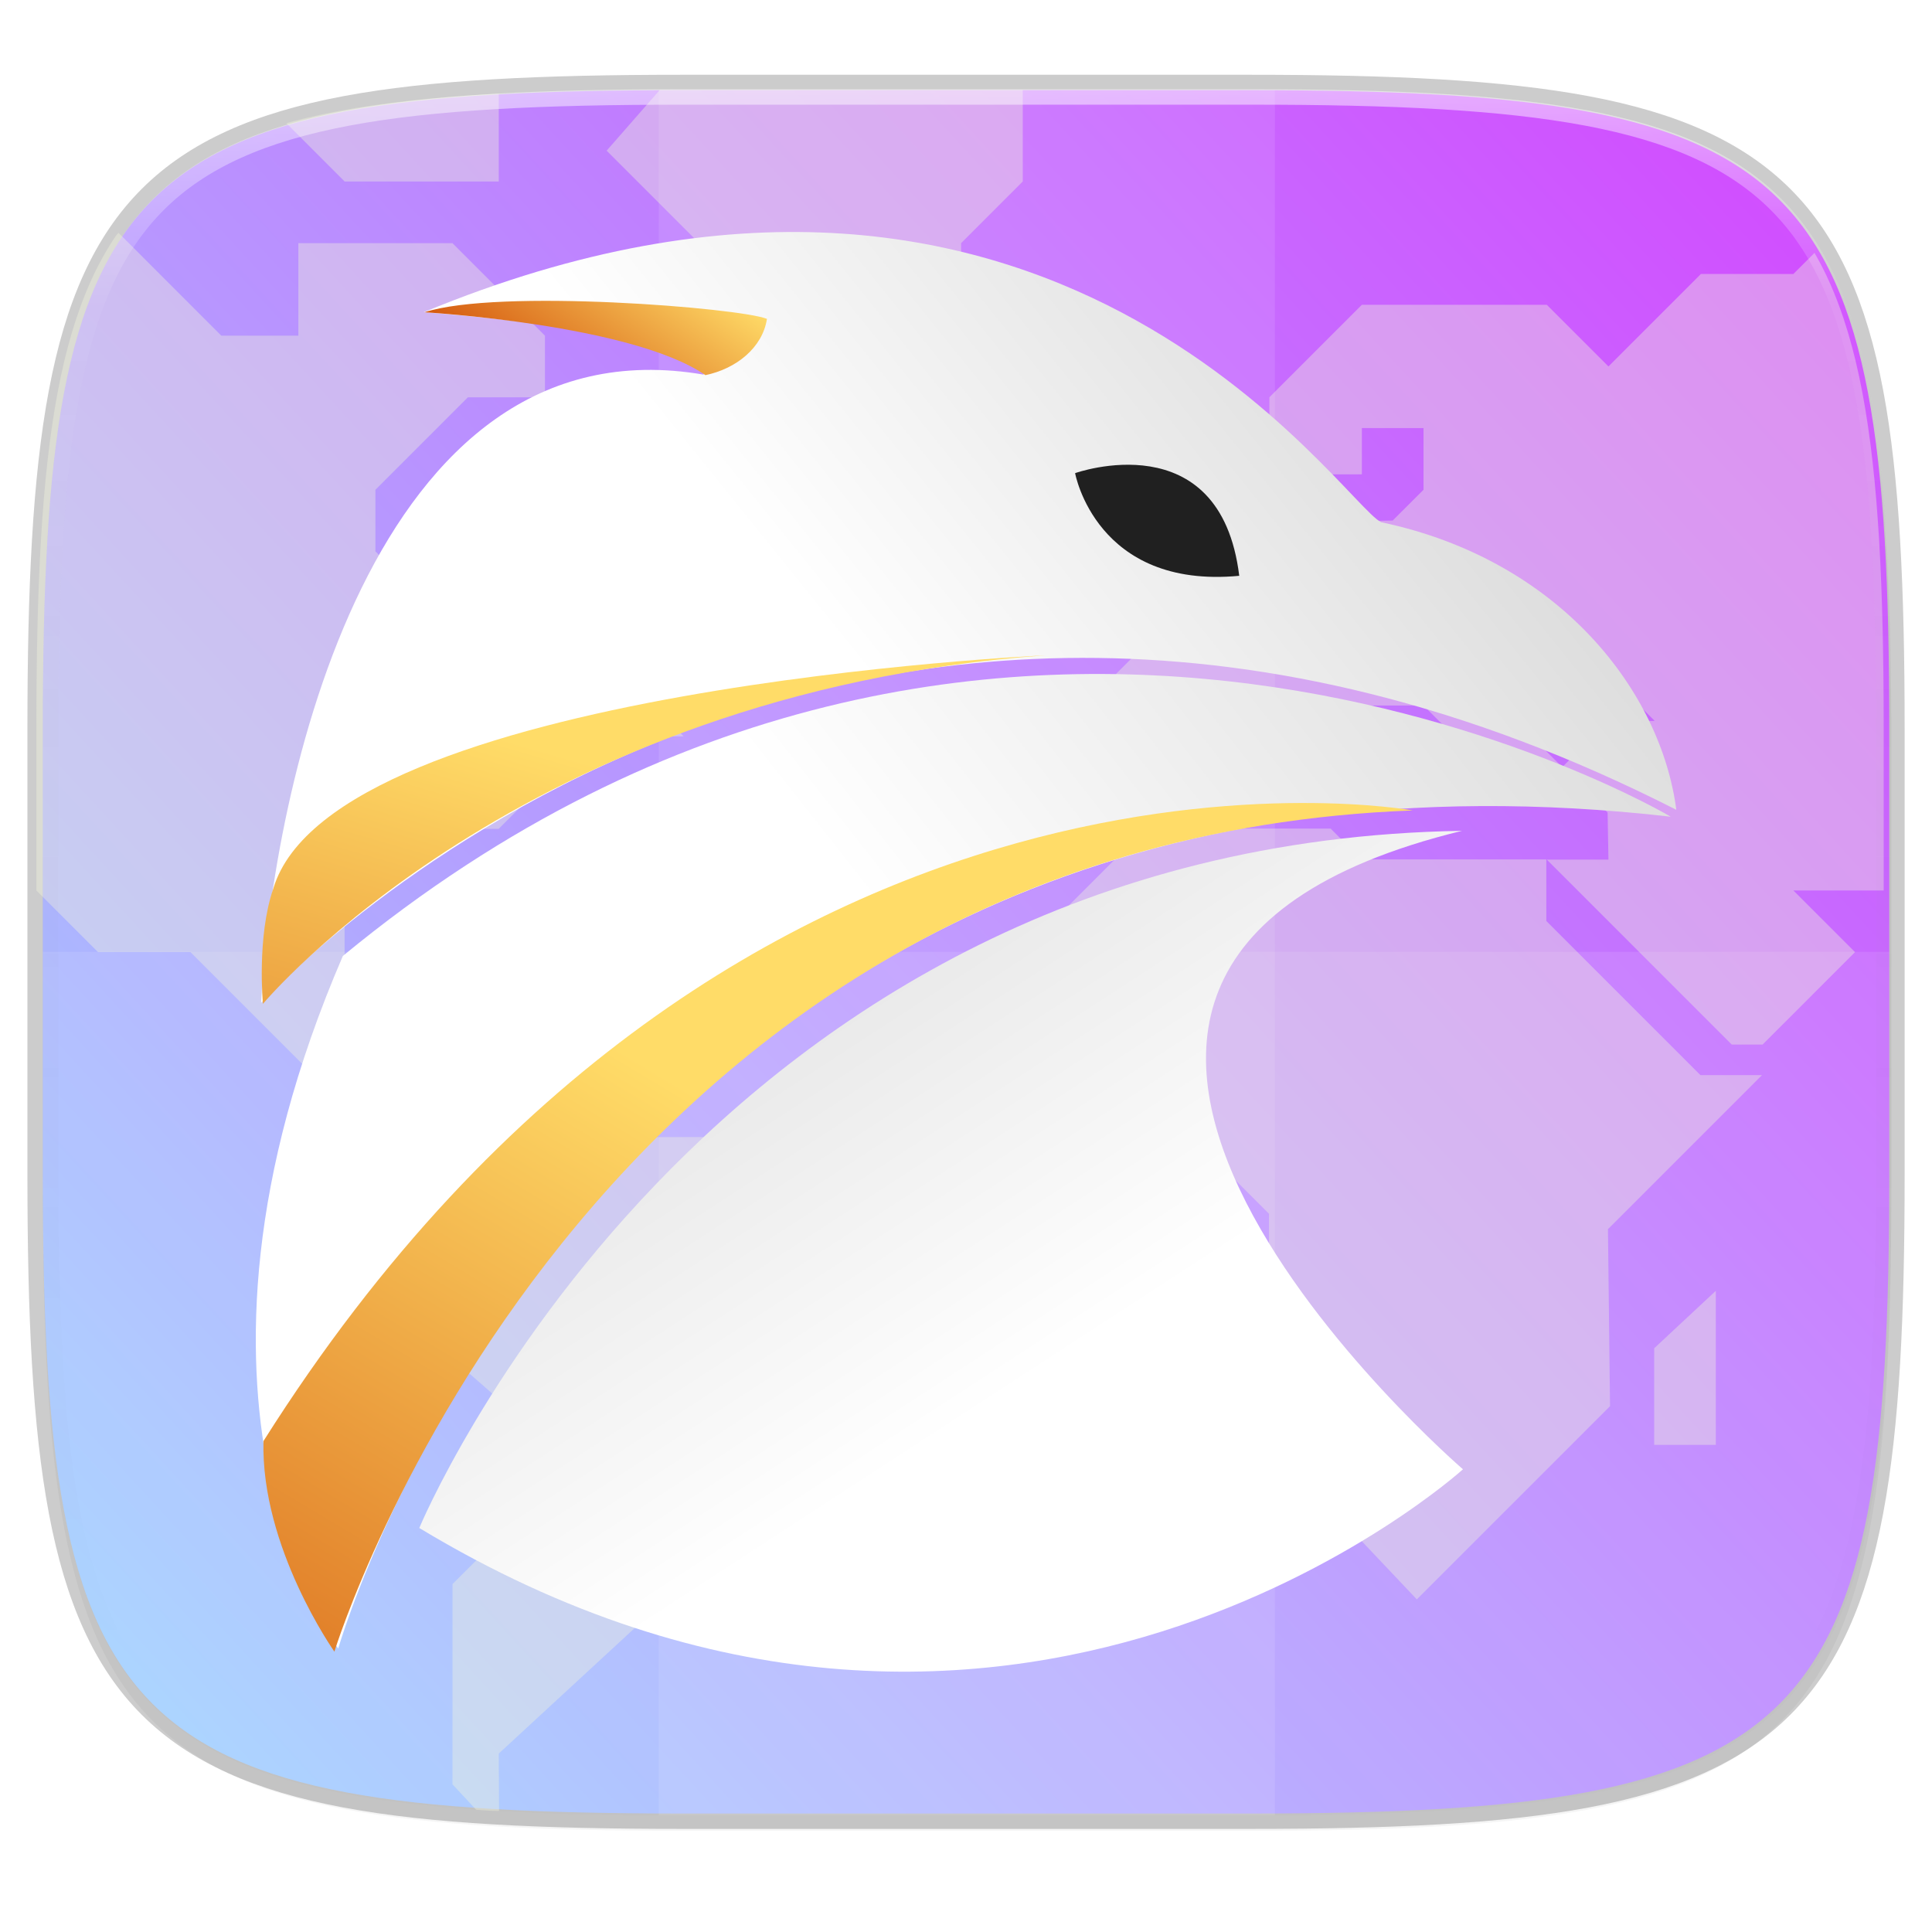
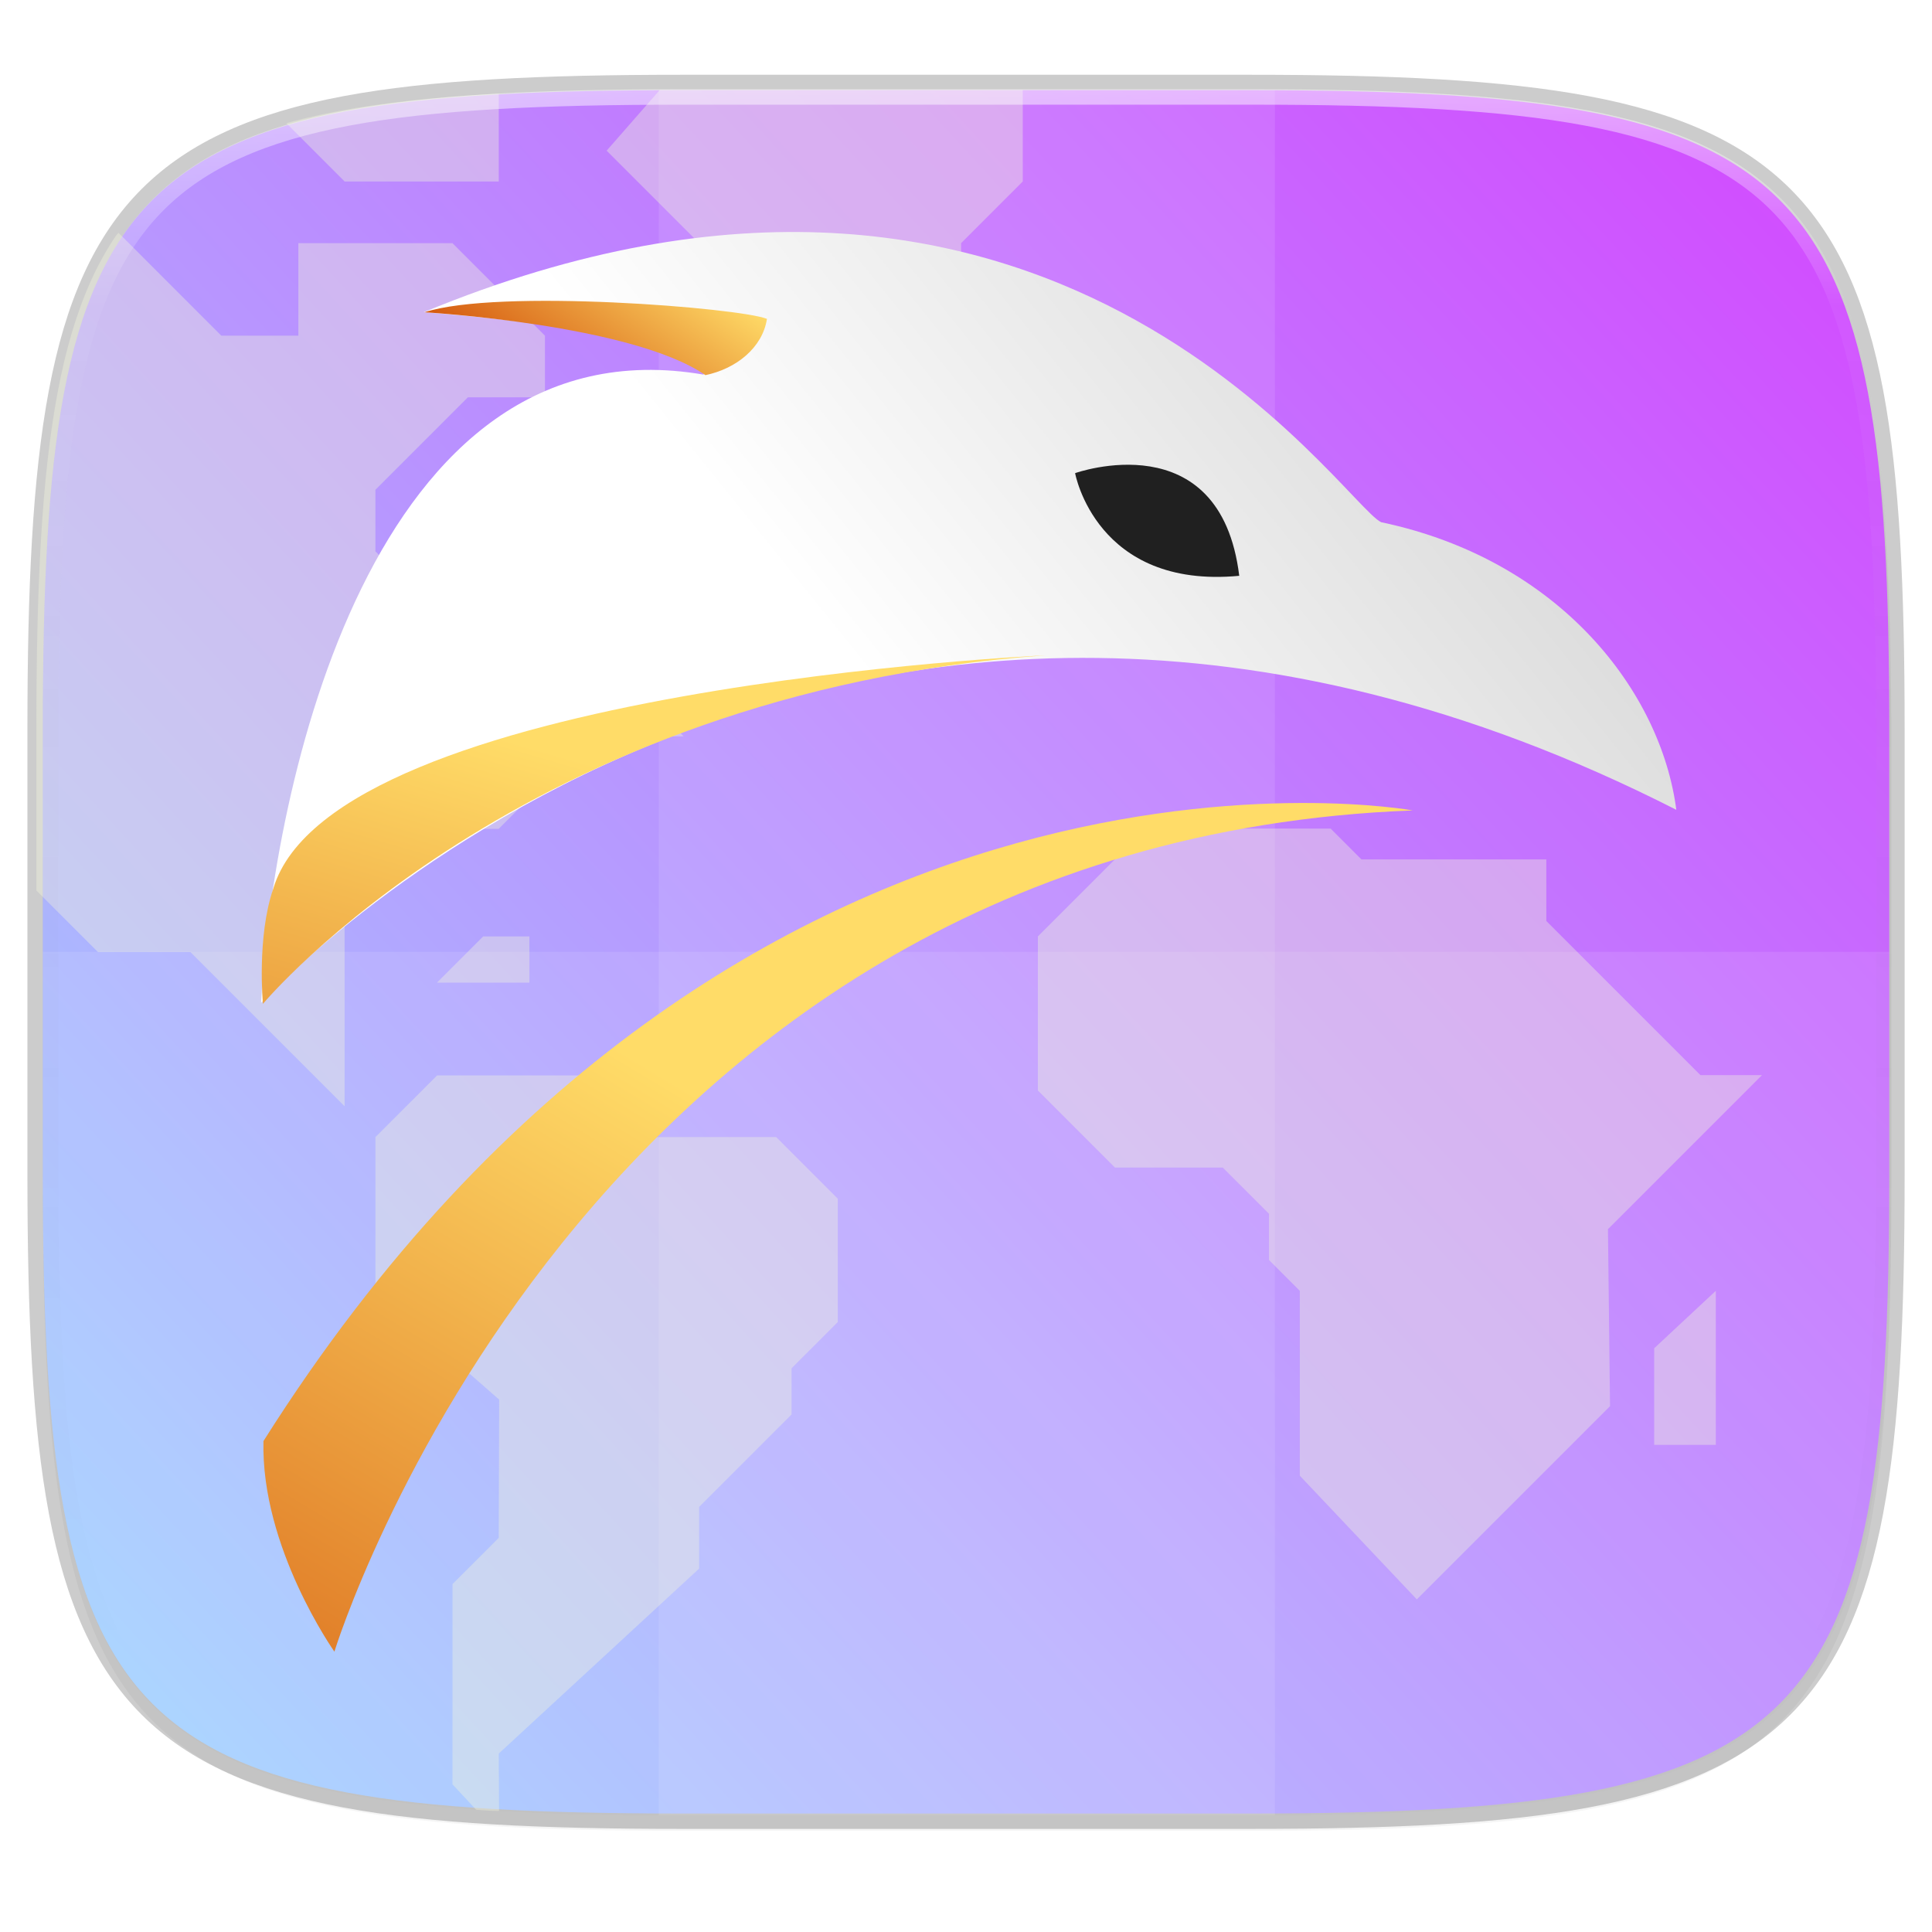
<svg xmlns="http://www.w3.org/2000/svg" width="256" height="256" version="1.1" viewBox="0 0 67.73 67.73">
  <defs>
    <linearGradient id="linearGradient1108" x1="296" x2="296" y1="-212" y2="236" gradientUnits="userSpaceOnUse">
      <stop style="stop-color:#ffffff" offset="0" />
      <stop style="stop-color:#ffffff;stop-opacity:.098" offset=".125" />
      <stop style="stop-color:#000000;stop-opacity:0" offset=".925" />
      <stop style="stop-color:#000000;stop-opacity:0" offset="1" />
    </linearGradient>
    <clipPath id="clipPath1082-3-78">
      <path d="M 361.938,-212 C 507.235,-212 528,-191.287 528,-46.125 V 70.125 C 528,215.286 507.235,236 361.938,236 H 214.062 C 68.765,236 48,215.286 48,70.125 V -46.125 C 48,-191.287 68.765,-212 214.062,-212 Z" style="fill:#8c59d9" />
    </clipPath>
    <linearGradient id="linearGradient947" x1="272.604" x2="32.646" y1="46.195" y2="266.94" gradientTransform="matrix(.27 0 0 .27 -7.129 220.56)" gradientUnits="userSpaceOnUse">
      <stop stop-color="#D446FF" offset="0" />
      <stop stop-color="#A0D8FF" offset="1" />
    </linearGradient>
    <filter id="filter953" x="-.02" y="-.03" width="1.046" height="1.05" style="color-interpolation-filters:sRGB">
      <feGaussianBlur stdDeviation="2.32" />
    </filter>
    <filter id="filter4569" x="-.01" y="-.01" width="1.023" height="1.025" style="color-interpolation-filters:sRGB">
      <feGaussianBlur stdDeviation="1.16" />
    </filter>
    <clipPath id="clipPath936-4">
      <path d="M 329.938,16 C 475.235,16 496,36.713 496,181.875 v 116.25 C 496,443.286 475.235,464 329.938,464 H 182.062 C 36.765,464 16,443.286 16,298.125 V 181.875 C 16,36.713 36.765,16 182.062,16 Z" style="fill:#438ae9" />
    </clipPath>
    <linearGradient id="linearGradient-4" x1="20.774" x2="40.201" y1="34.175" y2="23.636" gradientTransform="matrix(1.373 0 0 .946 2.626 229.523)" gradientUnits="userSpaceOnUse">
      <stop stop-color="#FFFFFF" offset="0" />
      <stop stop-color="#DADADA" offset="1" />
    </linearGradient>
    <linearGradient id="linearGradient-5" x1="25.715" x2="11.382" y1="50.334" y2="32.59" gradientTransform="matrix(1.27,0,0,1.023,2.626,229.523)" gradientUnits="userSpaceOnUse">
      <stop stop-color="#FFFFFF" offset="0" />
      <stop stop-color="#DADADA" offset="1" />
    </linearGradient>
    <linearGradient id="linearGradient-6" x1="36.867" x2="16.495" y1="15.711" y2="24.662" gradientTransform="matrix(1.544 0 0 .841 2.626 229.523)" gradientUnits="userSpaceOnUse">
      <stop stop-color="#D0D0D0" offset="0" />
      <stop stop-color="#FFFFFF" offset="1" />
    </linearGradient>
    <linearGradient id="linearGradient-7" x1="16.49" x2="-6.139" y1="39.959" y2="67.829" gradientTransform="matrix(1.326 0 0 .979 2.626 229.523)" gradientUnits="userSpaceOnUse">
      <stop stop-color="#FFDC68" offset="0" />
      <stop stop-color="#CE4300" offset="1" />
    </linearGradient>
    <linearGradient id="linearGradient-8" x1="10.298" x2="5.084" y1="22.935" y2="24.525" gradientTransform="matrix(2.447 0 0 .531 2.626 229.523)" gradientUnits="userSpaceOnUse">
      <stop stop-color="#FFDC68" offset="0" />
      <stop stop-color="#CE4300" offset="1" />
    </linearGradient>
    <linearGradient id="linearGradient-9" x1="13.559" x2="-5.535" y1="38.663" y2="67.983" gradientTransform="matrix(1.709 0 0 .76 2.626 229.523)" gradientUnits="userSpaceOnUse">
      <stop stop-color="#FFDC68" offset="0" />
      <stop stop-color="#CE4300" offset="1" />
    </linearGradient>
  </defs>
  <g transform="translate(0,-229.267)">
    <path transform="matrix(.27 0 0 .27 -1.9098094e-8 231.465)" d="m162.537 3.568c72.649 0 83.031 10.357 83.031 82.938v58.125c0 72.581-10.383 82.938-83.031 82.938h-73.937c-72.649 0-83.031-10.357-83.031-82.938v-58.125c0-72.581 10.383-82.938 83.031-82.938z" style="filter:url(#filter4569);opacity:.1" />
    <path transform="matrix(.27 0 0 .27 -1.9098094e-8 231.465)" d="m162.537 5.568c72.649 0 83.031 10.357 83.031 82.938v58.125c0 72.581-10.383 82.938-83.031 82.938h-73.937c-72.649 0-83.031-10.357-83.031-82.938v-58.125c0-72.581 10.383-82.938 83.031-82.938z" style="filter:url(#filter953);opacity:.2" />
    <path d="m43.837 232.428c19.594 0 22.394 2.793 22.394 22.369v15.677c0 19.576-2.8 22.369-22.394 22.369h-19.942c-19.594 0-22.394-2.793-22.394-22.369v-15.677c0-19.576 2.8-22.369 22.394-22.369z" style="fill:none;opacity:.2;stroke-linecap:round;stroke-linejoin:round;stroke-width:1.079;stroke:#000000" />
    <path d="m43.837 232.428c19.594 0 22.394 2.793 22.394 22.369v15.677c0 19.576-2.8 22.369-22.394 22.369h-19.942c-19.594 0-22.394-2.793-22.394-22.369v-15.677c0-19.576 2.8-22.369 22.394-22.369z" style="fill:url(#linearGradient947)" />
    <g transform="matrix(.135 0 0 .135 9.728 237.417)" style="enable-background:new">
      <rect x="99" y="-37" width="160" height="448" style="fill:#ffffff;opacity:.1" />
    </g>
    <path d="m1.502 262.635v7.838c0 19.576 2.8 22.369 22.394 22.369h19.942c19.594 0 22.394-2.793 22.394-22.369v-7.838z" style="fill:#ffffff;opacity:.1" />
    <g transform="matrix(.135 0 0 .135 -.924 230.256)" clip-path="url(#clipPath936-4)" style="enable-background:new;fill:#ffffff;opacity:.4">
      <g transform="matrix(1.568,0,0,1.568,-1030.162,795.054)" style="fill-opacity:.961;fill:#f1f5dc">
        <path transform="matrix(1.252,0,0,1.252,660.275,-511.936)" d="m63.842 239.557c0.548 0.036 1.017 0.098 1.574 0.131 0.433 0.025 1.022 0.012 1.461 0.035l-0.039-7.592 26.504-24.465v-8.156l12.232-12.232v-6.115l6.115-6.117v-16.309l-8.154-8.156h-16.311l-8.154-8.154h-20.387l-8.156 8.154v20.389l16.365 14.34-0.055 18.279-6.115 6.117v26.502z" style="fill-opacity:.961;fill:#f1f5dc" />
        <path transform="matrix(1.252,0,0,1.252,660.275,-511.936)" d="m99.457 81.264-6.115 6.117h6.115l2.039 2.039h2.039l2.039-2.039z" style="fill-opacity:.961;fill:#f1f5dc" />
        <path d="m881.724-374.5h-30.621l-17.862 17.862v25.517l12.759 12.759h17.862l7.655 7.655v7.655l5.103 5.103v30.621l19.379 20.483 32-32-0.345-29.31 25.517-25.517h-10.207l-25.517-25.517v-10.207h-30.621z" style="fill-opacity:.961;fill:#f1f5dc" />
-         <path transform="matrix(1.252,0,0,1.252,660.275,-511.936)" d="m250.324 117.961v-21.471c0-9.248-0.166-17.506-0.6-24.875-0.217-3.685-0.501-7.147-0.865-10.4-0.364-3.254-0.808-6.298-1.346-9.146-0.537-2.849-1.168-5.502-1.904-7.971-0.736-2.469-1.578-4.755-2.539-6.871-0.612-1.347-1.359-2.511-2.07-3.723l-2.908 2.908h-12.232l-12.232 12.232-8.154-8.154h-24.465l-12.232 12.232v10.193h12.232v-6.117h8.154v8.156l-4.078 4.076-16.309 0.275-6.117 5.842h-8.154v8.154l-6.117 6.117v12.23h12.232l8.156-8.154h8.154v4.078l8.154 8.154h4.078v-4.078l-8.154-8.154h8.154l8.154 8.154h10.193l-6.115-6.115 6.115-6.115h6.117l6.115 6.115h-6.115l-6.117 6.115 6.006 6.006 0.111 6.227h-8.154l24.465 24.465h4.076l4.078-4.076 8.154-8.156-8.154-8.154z" style="fill-opacity:.961;fill:#f1f5dc" />
        <path d="m856.207-422.983v-7.655l7.655-7.655v15.31z" style="fill-opacity:.961;fill:#f1f5dc" />
        <path d="m935.31-272.431v-16l10.207-9.517v25.517z" style="fill-opacity:.961;fill:#f1f5dc" />
        <path transform="matrix(1.252,0,0,1.252,660.275,-511.936)" d="m136.154 11.947h-45.84c-0.786 0-1.342 0.048-2.113 0.051l-7.092 8.104 12.232 12.232v12.783l14.271 15.76h8.154v-8.154l12.232-12.232v-8.156l8.154-8.154z" style="fill-opacity:.961;fill:#f1f5dc" />
        <path d="m817.931-440.845h7.655l7.655 7.655-15.31 1e-5z" style="fill-opacity:.961;fill:#f1f5dc" />
        <path d="m749.034-356.638h-7.655l-7.655 7.655 15.31 1e-5z" style="fill-opacity:.961;fill:#f1f5dc" />
        <path transform="matrix(1.252,0,0,1.252,660.275,-511.936)" d="m16.529 30.957c-0.106 0.151-0.243 0.268-0.348 0.422-1.211 1.788-2.291 3.732-3.252 5.848-0.961 2.116-1.803 4.402-2.539 6.871-0.736 2.469-1.367 5.122-1.904 7.971-0.537 2.849-0.981 5.893-1.346 9.146-0.364 3.254-0.648 6.716-0.865 10.4-0.434 7.369-0.6 15.627-0.6 24.875v21.471l8.154 8.154h12.232l20.389 20.389v-24.465l12.232-12.232h8.154l12.232-12.232h12.232l-6.115-6.117 12.232-14.27-12.232-12.232h-18.35v16.309h-8.154l-8.156-8.154v-8.154l12.232-12.232h10.195v-8.156l-12.232-12.232h-20.389v12.232h-10.193z" style="fill-opacity:.961;fill:#f1f5dc" />
        <path transform="matrix(1.252,0,0,1.252,660.275,-511.936)" d="m66.838 12.512c-0.427 0.023-1.001 0.009-1.422 0.033-3.688 0.217-7.155 0.5-10.412 0.863s-6.305 0.807-9.156 1.344c-2.547 0.479-4.882 1.063-7.125 1.699l7.729 7.729h20.387z" style="fill-opacity:.961;fill:#f1f5dc" />
      </g>
    </g>
    <path transform="matrix(.135 0 0 .135 -4.971 261.017)" d="M 361.938,-212 C 507.235,-212 528,-191.287 528,-46.125 V 70.125 C 528,215.286 507.235,236 361.938,236 H 214.062 C 68.765,236 48,215.286 48,70.125 V -46.125 C 48,-191.287 68.765,-212 214.062,-212 Z" clip-path="url(#clipPath1082-3-78)" style="fill:none;opacity:.5;stroke-linecap:round;stroke-linejoin:round;stroke-width:8;stroke:url(#linearGradient1108)" />
    <g transform="translate(-1.451,-1.826)">
-       <path d="m13.308 288.886s9.548-33.41 46.714-29.162c0 0-23.62-14.022-46.551 4.882-6.772 15.687-0.163 24.28-0.163 24.28z" style="fill:url(#linearGradient-4)" />
-       <path d="m16.15 284.66s9.962-24.019 36.555-24.441c-20.214 4.925 0.033 22.383 0.033 22.383s-15.99 14.488-36.588 2.058z" style="fill:url(#linearGradient-5)" />
      <path d="m10.604 266.247s19.898-21.888 49.613-6.765c-0.531-4.112-4.046-8.755-10.347-10.082-1.393-0.663-11.607-16.449-33.562-7.362 6.754 0.526 9.652 1.472 9.817 2.189-11.68-2.007-15.142 14.615-15.521 22.021z" style="fill:url(#linearGradient-6)" />
      <path d="m39.141 247.68s5.091-1.823 5.754 3.599c-5.02 0.474-5.754-3.599-5.754-3.599z" style="fill:#202020" />
      <path d="m13.174 288.994s8.704-28.392 37.803-29.49c0 0-23.613-4.308-40.29 22.109-0.092 3.737 2.487 7.381 2.487 7.381z" style="fill:url(#linearGradient-7)" />
      <path d="m16.332 242.04s7.258 0.422 9.849 2.204c1.082-0.223 2.001-0.963 2.157-1.972-0.928-0.384-9.426-1.076-12.006-0.232z" style="fill:url(#linearGradient-8)" />
      <path d="m10.669 266.285s9.087-10.914 27.431-12.218c0 0-24.972 1.129-27.069 8.18-0.583 1.696-0.362 4.038-0.362 4.038z" style="fill:url(#linearGradient-9)" />
    </g>
  </g>
</svg>